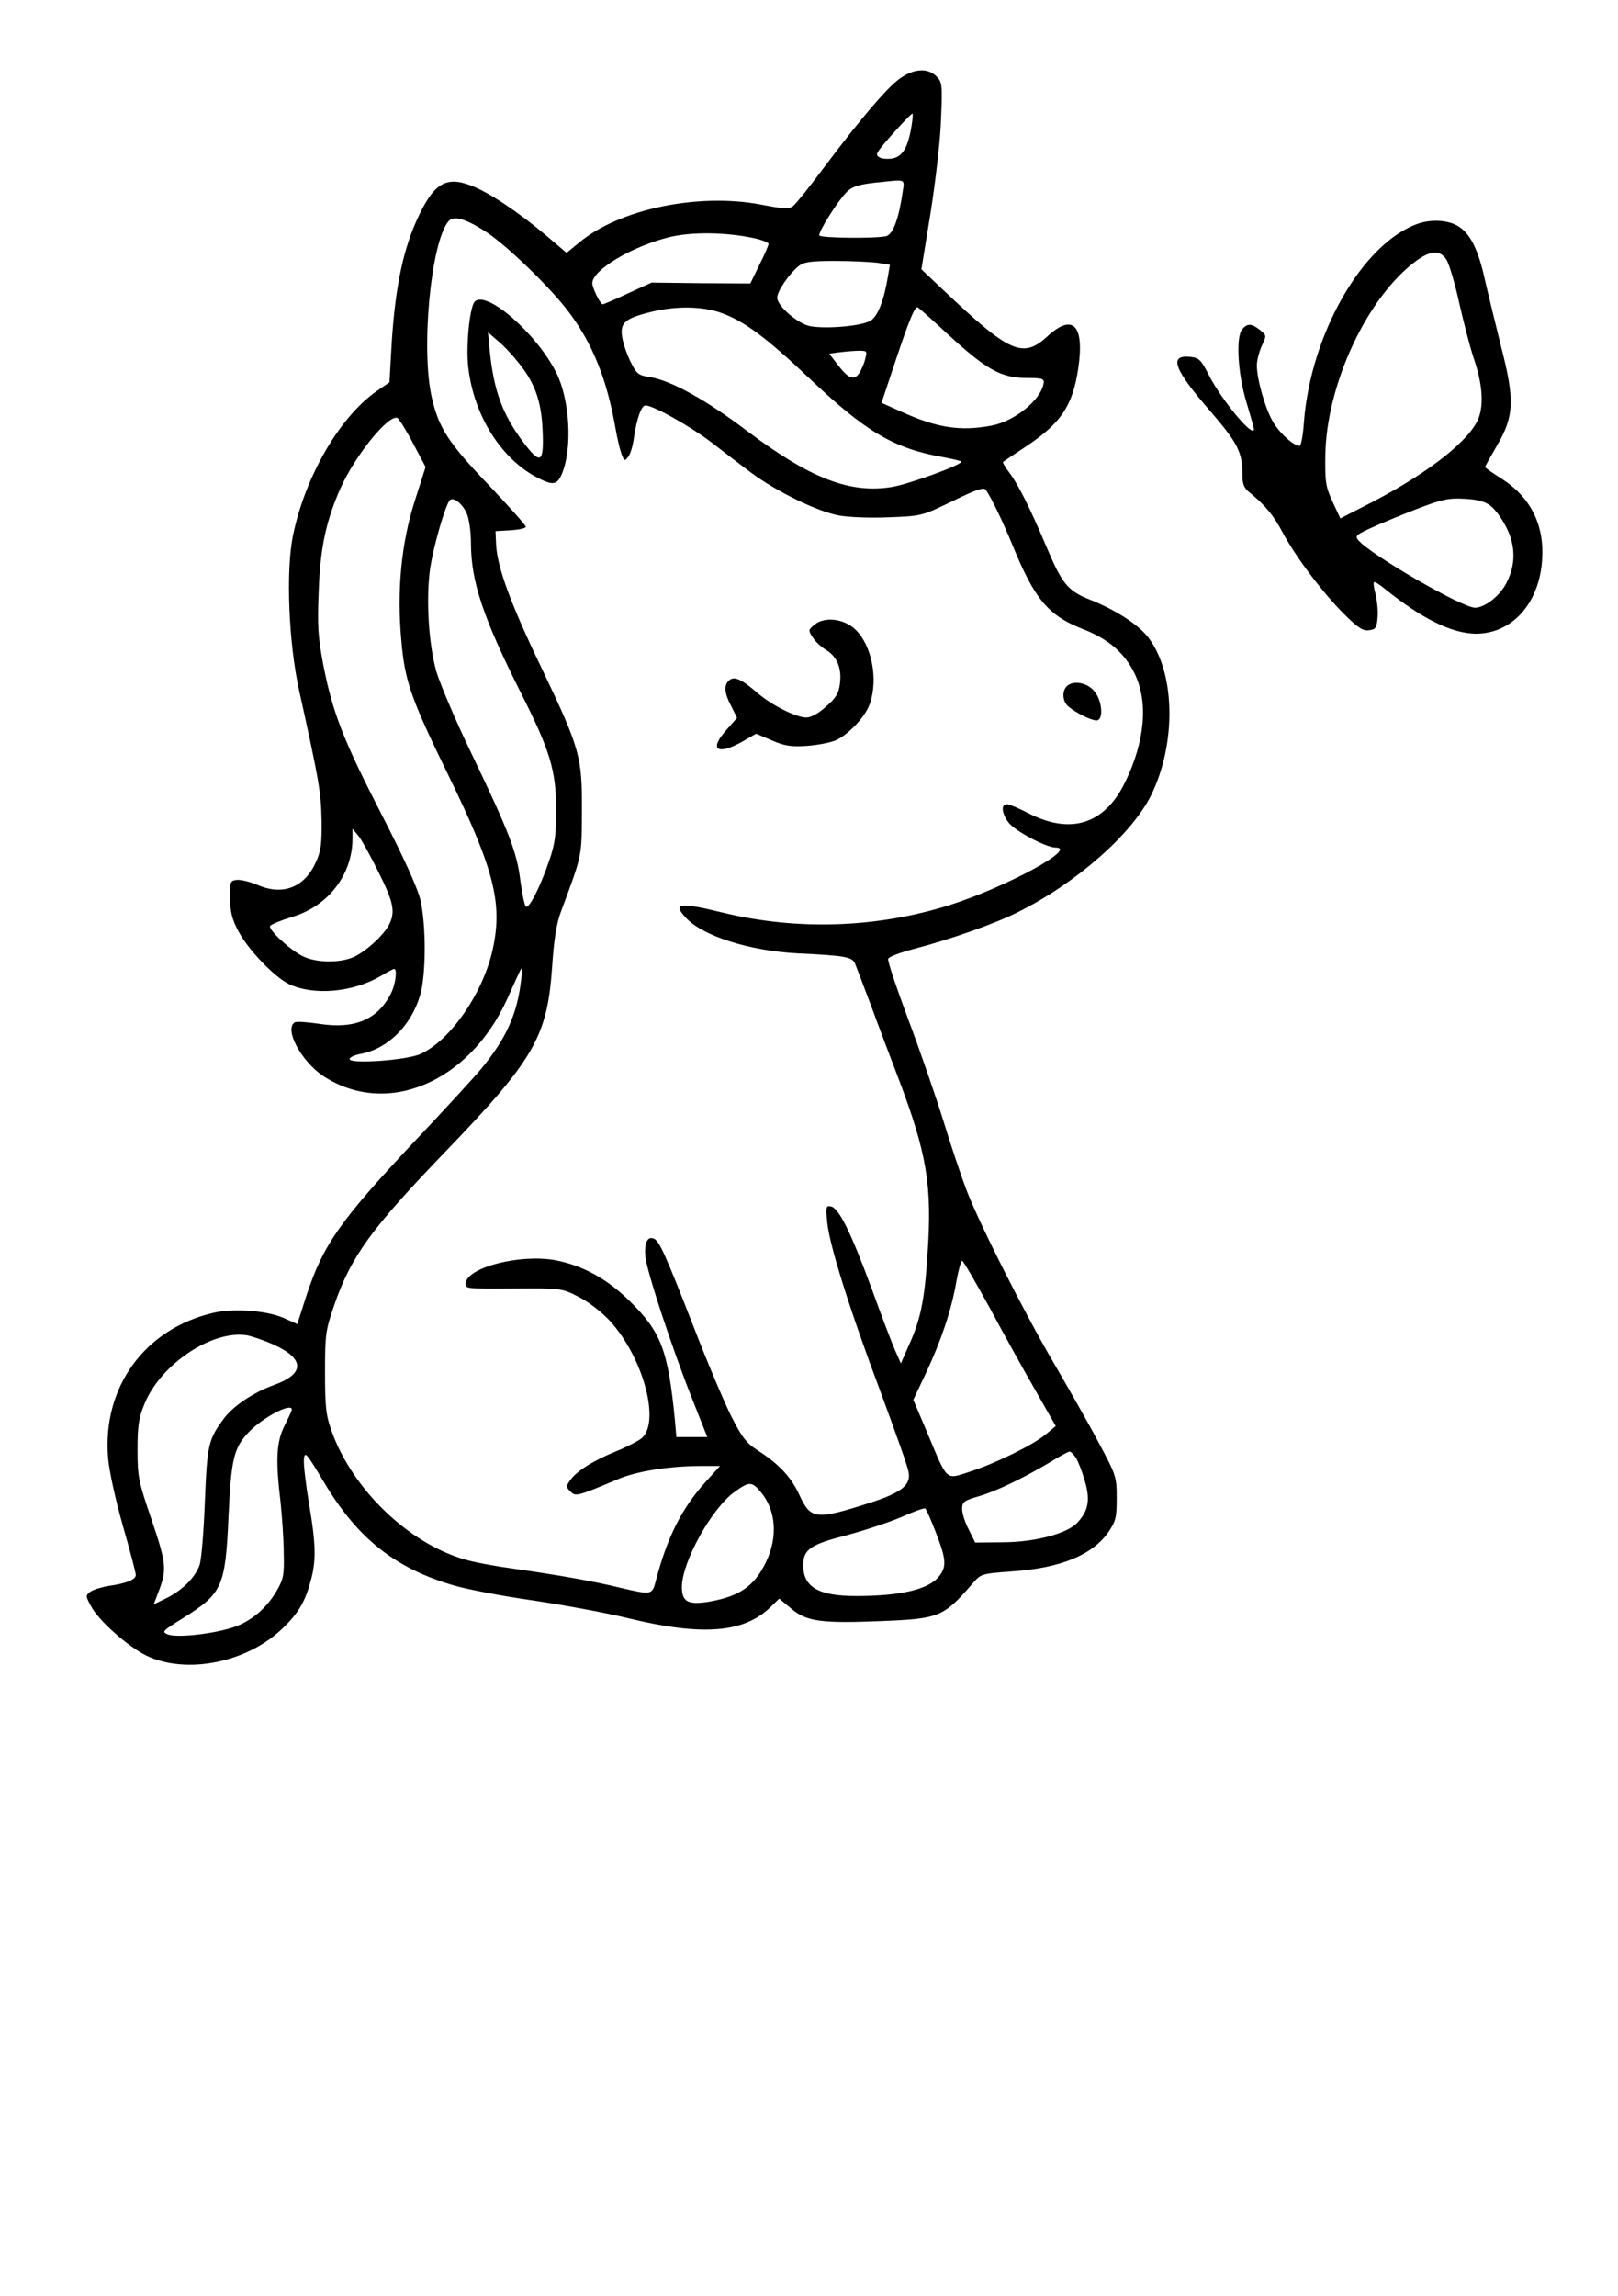
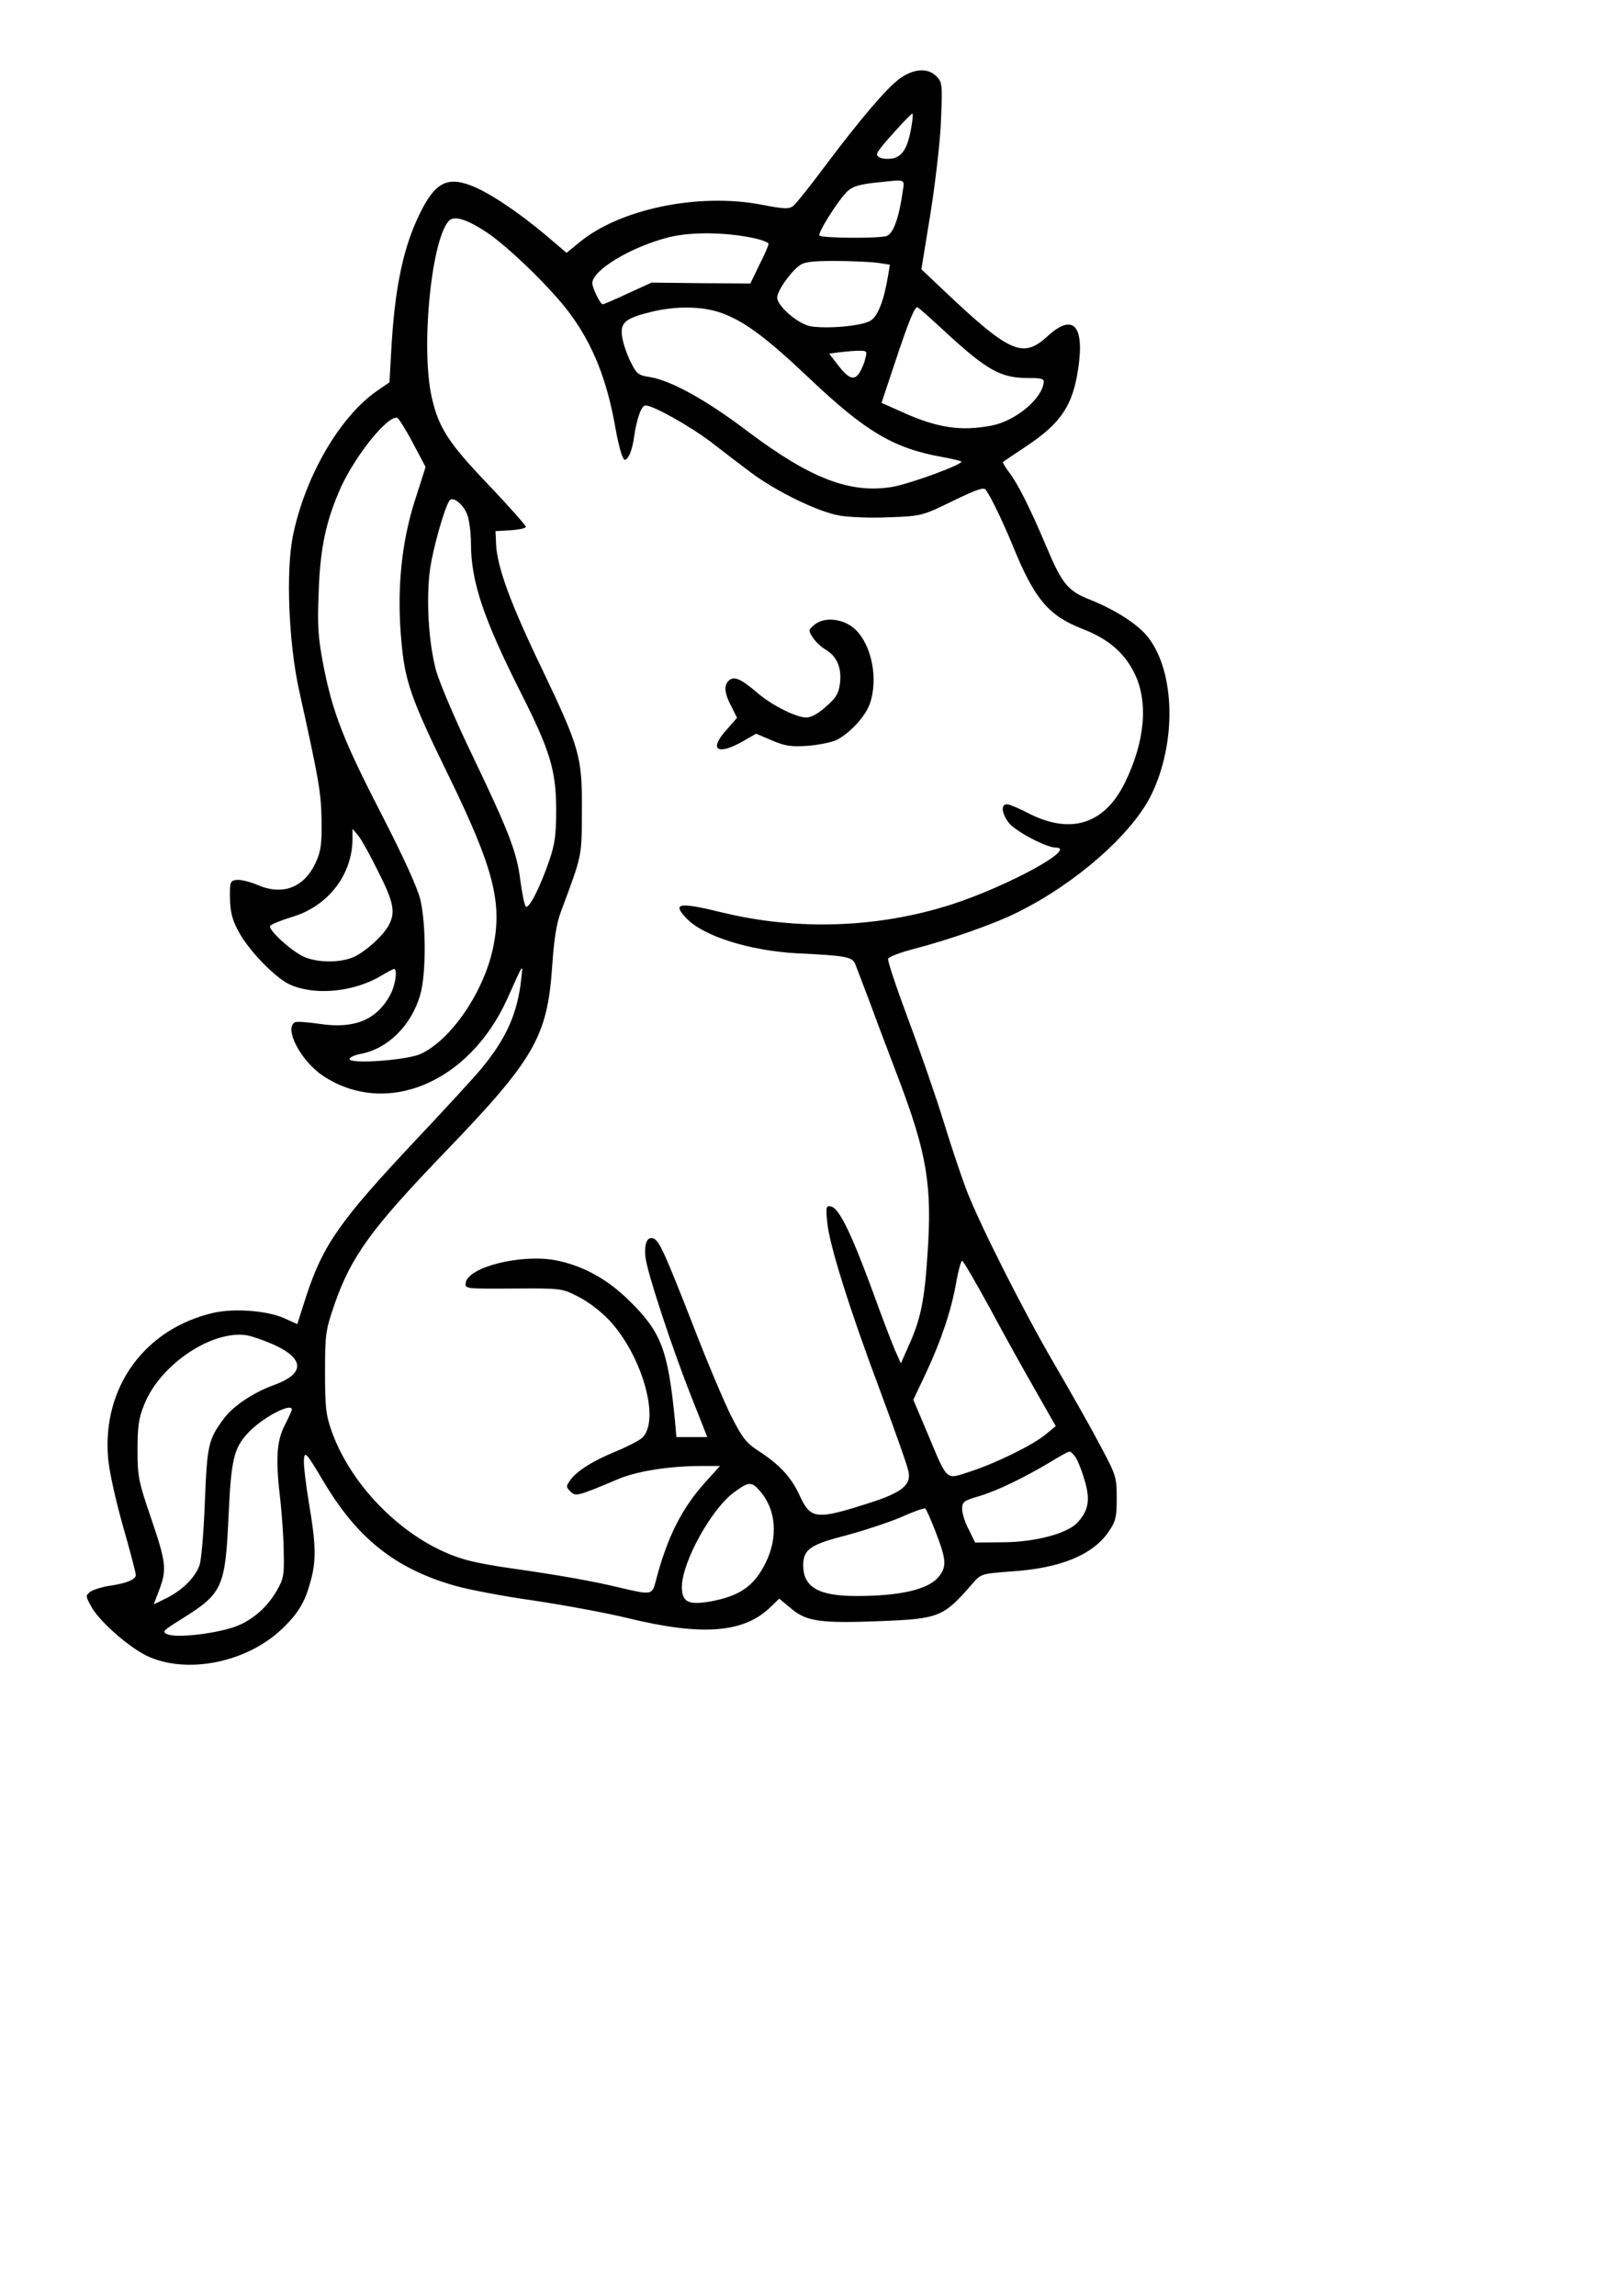
<svg xmlns="http://www.w3.org/2000/svg" version="1.0" width="148mm" height="210mm" viewBox="0 0 560 794" preserveAspectRatio="xMidYMid meet">
  <g transform="translate(0,794) scale(0.1,-0.1)" fill="#000000" stroke="none">
    <path d="M3114 7671 c-46 -34 -134 -137 -261 -306 -49 -66 -97 -126 -107 -134 -14 -12 -30 -12 -112 4 -217 41 -489 -15 -629 -131 l-44 -36 -73 62 c-95 80 -197 148 -258 171 -89 34 -131 6 -189 -123 -49 -110 -76 -246 -87 -451 l-6 -107 -42 -29 c-130 -89 -250 -297 -292 -501 -25 -123 -15 -371 21 -535 70 -316 76 -353 78 -450 1 -82 -2 -108 -20 -146 -39 -87 -114 -116 -200 -79 -28 12 -62 20 -75 18 -21 -3 -23 -7 -22 -64 1 -46 7 -73 30 -115 34 -64 125 -158 175 -182 86 -40 220 -28 316 28 23 14 44 25 47 25 12 0 5 -52 -10 -83 -46 -92 -125 -126 -249 -107 -41 6 -79 9 -85 5 -37 -23 22 -134 98 -185 218 -144 505 -25 637 265 59 131 55 126 49 70 -13 -120 -52 -206 -138 -310 -22 -27 -123 -137 -224 -244 -266 -283 -323 -364 -382 -543 l-31 -97 -47 21 c-59 26 -173 34 -243 18 -238 -55 -385 -257 -365 -501 3 -43 26 -147 51 -235 25 -87 45 -164 45 -171 0 -16 -31 -29 -93 -38 -25 -4 -54 -13 -64 -20 -17 -13 -17 -15 2 -50 26 -50 127 -139 191 -171 138 -67 350 -25 473 95 55 53 78 93 97 166 19 69 17 128 -7 268 -11 66 -19 134 -17 151 3 28 8 22 68 -78 117 -197 248 -301 453 -360 49 -14 170 -37 270 -51 100 -15 250 -42 332 -62 255 -62 399 -51 491 38 l31 30 42 -35 c52 -44 102 -51 305 -43 207 8 221 14 321 129 30 35 31 35 135 43 170 11 281 57 336 136 26 38 29 51 29 118 0 74 -2 79 -62 191 -33 63 -105 189 -158 280 -101 173 -254 475 -300 595 -15 39 -50 142 -77 230 -27 88 -83 250 -124 359 -41 110 -73 205 -70 211 2 7 42 22 88 34 127 33 283 88 362 128 201 100 393 269 460 404 88 179 84 423 -9 545 -34 45 -112 95 -198 130 -82 32 -100 54 -157 189 -55 130 -96 212 -127 253 -14 18 -23 35 -22 36 2 2 38 26 80 54 122 81 162 142 181 271 22 150 -19 191 -107 110 -85 -78 -130 -58 -363 163 l-73 69 32 197 c17 108 34 254 36 323 5 119 4 128 -16 148 -30 30 -78 27 -127 -8z m41 -163 c-12 -74 -30 -105 -64 -113 -16 -3 -38 -2 -46 3 -15 8 -13 13 11 43 34 41 97 109 102 109 2 0 1 -19 -3 -42z m-31 -230 c-13 -91 -33 -145 -56 -152 -34 -9 -226 -7 -232 2 -6 9 61 116 93 149 20 21 45 29 121 36 86 9 81 11 74 -35z m-1435 -142 c73 -50 219 -191 282 -276 80 -107 130 -231 159 -398 6 -35 16 -76 21 -90 10 -25 11 -26 24 -9 7 10 16 39 19 65 10 68 26 112 40 112 27 0 153 -71 226 -126 41 -32 104 -80 140 -107 86 -64 230 -135 305 -148 33 -6 110 -9 173 -6 111 4 114 5 219 56 82 40 108 49 115 39 20 -29 58 -108 93 -193 76 -186 123 -242 243 -289 88 -34 144 -82 179 -154 48 -98 36 -235 -33 -376 -71 -146 -189 -183 -337 -106 -31 16 -64 30 -72 30 -22 0 -18 -33 7 -65 22 -28 129 -85 161 -85 81 0 -167 -135 -363 -198 -252 -80 -529 -90 -789 -27 -151 37 -175 33 -127 -18 58 -63 219 -114 386 -123 167 -8 190 -12 200 -37 5 -12 29 -76 54 -142 24 -66 68 -181 96 -255 98 -259 117 -369 100 -609 -10 -158 -24 -226 -66 -317 l-26 -59 -20 45 c-11 25 -48 122 -82 216 -72 195 -113 277 -140 282 -17 4 -18 -1 -13 -54 7 -78 78 -304 187 -594 48 -130 91 -250 94 -268 11 -47 -22 -74 -135 -110 -184 -59 -203 -57 -241 25 -29 64 -70 108 -144 156 -42 27 -56 46 -95 123 -25 51 -83 188 -128 305 -99 253 -119 299 -139 306 -22 9 -33 -18 -28 -65 7 -56 93 -317 161 -488 l53 -134 -53 0 -54 0 -5 58 c-24 243 -47 305 -157 413 -78 77 -163 123 -257 141 -121 22 -302 -24 -310 -78 -3 -21 0 -21 165 -20 167 1 168 1 226 -29 34 -17 79 -52 107 -82 115 -125 176 -348 112 -406 -10 -9 -50 -30 -89 -46 -81 -33 -138 -69 -160 -101 -14 -20 -14 -23 1 -38 18 -18 22 -18 164 42 65 28 179 46 291 46 l63 0 -48 -53 c-84 -92 -135 -194 -174 -344 -13 -50 -14 -50 -125 -24 -94 23 -216 44 -370 66 -60 8 -135 22 -165 31 -196 56 -390 243 -462 444 -20 56 -23 83 -23 205 0 132 2 145 33 235 58 166 127 261 381 525 310 322 355 399 372 642 6 93 15 150 30 190 75 202 72 188 73 348 1 190 -6 216 -139 495 -108 224 -154 350 -158 429 l-2 46 53 3 c28 2 52 7 52 12 0 5 -57 69 -127 143 -139 145 -174 198 -198 302 -39 167 -4 539 57 612 18 22 62 9 137 -41z m920 -17 c28 -6 51 -15 51 -20 0 -5 -14 -38 -32 -73 l-31 -64 -171 1 -171 2 -81 -37 c-45 -21 -84 -38 -88 -38 -8 0 -36 56 -36 73 0 45 134 126 265 159 76 19 196 18 294 -3z m425 -85 l46 -7 -6 -36 c-14 -86 -35 -141 -60 -157 -28 -19 -151 -30 -209 -20 -43 8 -115 70 -115 99 0 22 40 81 74 109 17 14 41 18 122 18 56 0 122 -3 148 -6z m-540 -173 c80 -28 156 -84 306 -226 197 -187 294 -244 464 -274 33 -6 61 -13 63 -15 9 -9 -176 -77 -239 -88 -146 -24 -283 29 -500 192 -142 108 -265 176 -338 188 -41 6 -47 11 -68 54 -13 26 -26 65 -29 87 -7 48 12 63 102 85 86 21 176 19 239 -3z m788 -76 c132 -121 182 -149 268 -150 58 0 65 -2 62 -19 -10 -58 -101 -131 -181 -146 -107 -20 -188 -8 -313 49 l-67 30 48 144 c46 138 66 187 76 187 3 0 51 -43 107 -95z m-287 -82 c-3 -16 -13 -38 -21 -51 -18 -28 -39 -19 -77 32 l-27 35 27 4 c16 2 45 5 67 6 37 1 38 0 31 -26z m-1566 -293 l44 -83 -37 -116 c-47 -146 -63 -311 -47 -484 12 -141 33 -201 163 -467 157 -322 188 -442 154 -599 -32 -151 -145 -317 -250 -365 -46 -22 -246 -36 -246 -18 0 6 17 14 38 18 93 17 175 97 206 203 21 70 21 244 1 330 -10 42 -58 147 -134 295 -133 258 -170 354 -202 518 -18 94 -21 136 -16 253 5 153 26 248 77 362 52 113 163 250 195 240 5 -2 30 -41 54 -87z m187 -245 c8 -19 14 -65 14 -102 0 -132 43 -260 173 -518 101 -200 121 -267 122 -400 0 -91 -4 -122 -24 -180 -32 -94 -71 -169 -81 -159 -5 5 -13 45 -19 90 -12 98 -39 168 -170 441 -55 114 -109 242 -121 283 -27 97 -36 253 -21 358 11 71 48 203 66 232 11 17 46 -9 61 -45z m-306 -1240 c53 -105 59 -139 36 -183 -19 -35 -72 -85 -116 -108 -47 -24 -134 -24 -182 0 -45 22 -121 93 -113 105 3 5 37 19 76 31 125 37 208 146 209 269 l0 36 21 -25 c11 -14 42 -70 69 -125z m2115 -1507 c48 -90 120 -219 159 -287 l70 -123 -35 -29 c-43 -36 -173 -100 -263 -129 -84 -27 -75 -36 -145 131 l-50 118 44 93 c52 111 88 217 105 316 7 39 16 72 20 72 4 0 46 -73 95 -162z m-2478 -128 c108 -49 109 -101 1 -140 -70 -25 -142 -73 -174 -117 -53 -72 -57 -89 -65 -288 -4 -104 -12 -203 -19 -220 -16 -42 -57 -83 -111 -111 l-47 -23 19 50 c27 71 24 95 -28 248 -43 126 -47 143 -47 236 0 81 4 111 23 157 54 138 235 260 356 240 17 -3 58 -17 92 -32z m63 -225 c0 -3 -11 -28 -25 -55 -28 -56 -32 -116 -14 -265 5 -49 11 -129 11 -176 2 -77 -1 -91 -25 -132 -38 -65 -97 -112 -165 -130 -75 -21 -181 -31 -211 -20 -22 9 -19 12 50 55 139 87 149 108 160 355 9 195 18 234 67 287 49 53 152 107 152 81z m2714 -167 c8 -13 22 -49 31 -81 19 -65 12 -103 -27 -144 -35 -37 -147 -67 -258 -67 l-95 -1 -22 45 c-13 24 -23 56 -23 71 0 25 6 29 57 44 62 18 155 63 249 119 32 20 62 36 66 36 4 0 14 -10 22 -22z m-1091 -118 c53 -63 60 -156 18 -243 -40 -82 -89 -117 -193 -136 -76 -13 -98 -2 -98 51 1 87 103 271 182 328 51 37 60 37 91 0z m606 -140 c36 -93 38 -118 11 -152 -35 -45 -132 -68 -287 -68 -130 0 -183 31 -183 106 0 55 24 72 149 104 63 17 148 45 190 63 42 19 79 32 83 30 4 -2 20 -39 37 -83z" />
-     <path d="M1642 6898 c-17 -22 -30 -156 -21 -229 20 -166 114 -315 241 -380 52 -27 67 -24 83 15 37 88 27 257 -20 350 -69 137 -245 289 -283 244z m145 -201 c63 -74 87 -140 91 -244 5 -113 -7 -120 -67 -40 -72 96 -102 178 -116 316 l-6 64 31 -27 c18 -14 48 -45 67 -69z" />
    <path d="M2820 5782 c-23 -19 -23 -20 -7 -45 9 -14 30 -34 46 -43 38 -23 55 -63 48 -117 -4 -33 -14 -50 -48 -79 -26 -24 -52 -38 -68 -38 -35 0 -117 41 -167 83 -58 50 -82 61 -100 46 -19 -16 -18 -43 7 -90 l20 -40 -35 -40 c-64 -70 -35 -92 54 -42 l47 27 54 -23 c44 -19 66 -23 124 -19 38 3 84 12 102 21 46 24 100 83 114 126 29 85 6 201 -50 255 -39 38 -106 46 -141 18z" />
-     <path d="M3692 5568 c-17 -17 -15 -53 6 -70 24 -21 78 -48 97 -48 26 0 20 72 -10 104 -26 28 -72 35 -93 14z" />
-     <path d="M4905 7168 c-190 -69 -368 -380 -392 -685 -3 -46 -10 -83 -15 -83 -21 0 -69 44 -92 83 -27 46 -56 148 -56 196 0 16 8 47 17 67 17 36 17 36 -6 55 -29 23 -44 24 -62 2 -22 -26 -15 -154 15 -252 14 -47 26 -88 26 -93 0 -34 -111 99 -155 185 -28 55 -35 62 -65 65 -76 8 -58 -42 69 -188 94 -109 111 -141 111 -218 0 -35 5 -48 27 -65 53 -44 80 -76 112 -136 44 -83 138 -208 211 -281 49 -49 67 -61 88 -58 24 3 27 8 30 45 2 23 -2 59 -7 80 -6 20 -8 39 -6 41 3 3 19 -7 37 -22 129 -104 232 -155 316 -156 123 0 217 101 229 250 10 123 -37 220 -139 286 -32 20 -58 38 -58 41 0 2 19 36 41 74 60 101 62 159 14 344 -19 77 -44 179 -55 227 -23 106 -51 163 -93 188 -35 22 -94 25 -142 8z m101 -123 c9 -14 30 -83 45 -153 16 -70 38 -154 49 -187 33 -95 37 -173 12 -221 -41 -80 -192 -193 -391 -293 l-82 -42 -27 58 c-24 52 -26 69 -25 158 3 248 146 553 317 677 49 35 80 36 102 3z m151 -851 c16 -11 41 -45 56 -75 33 -64 34 -131 0 -195 -22 -43 -74 -84 -108 -84 -45 0 -363 184 -404 234 -12 14 -6 19 42 41 30 14 102 44 159 66 88 34 112 39 165 36 43 -2 72 -9 90 -23z" />
  </g>
</svg>